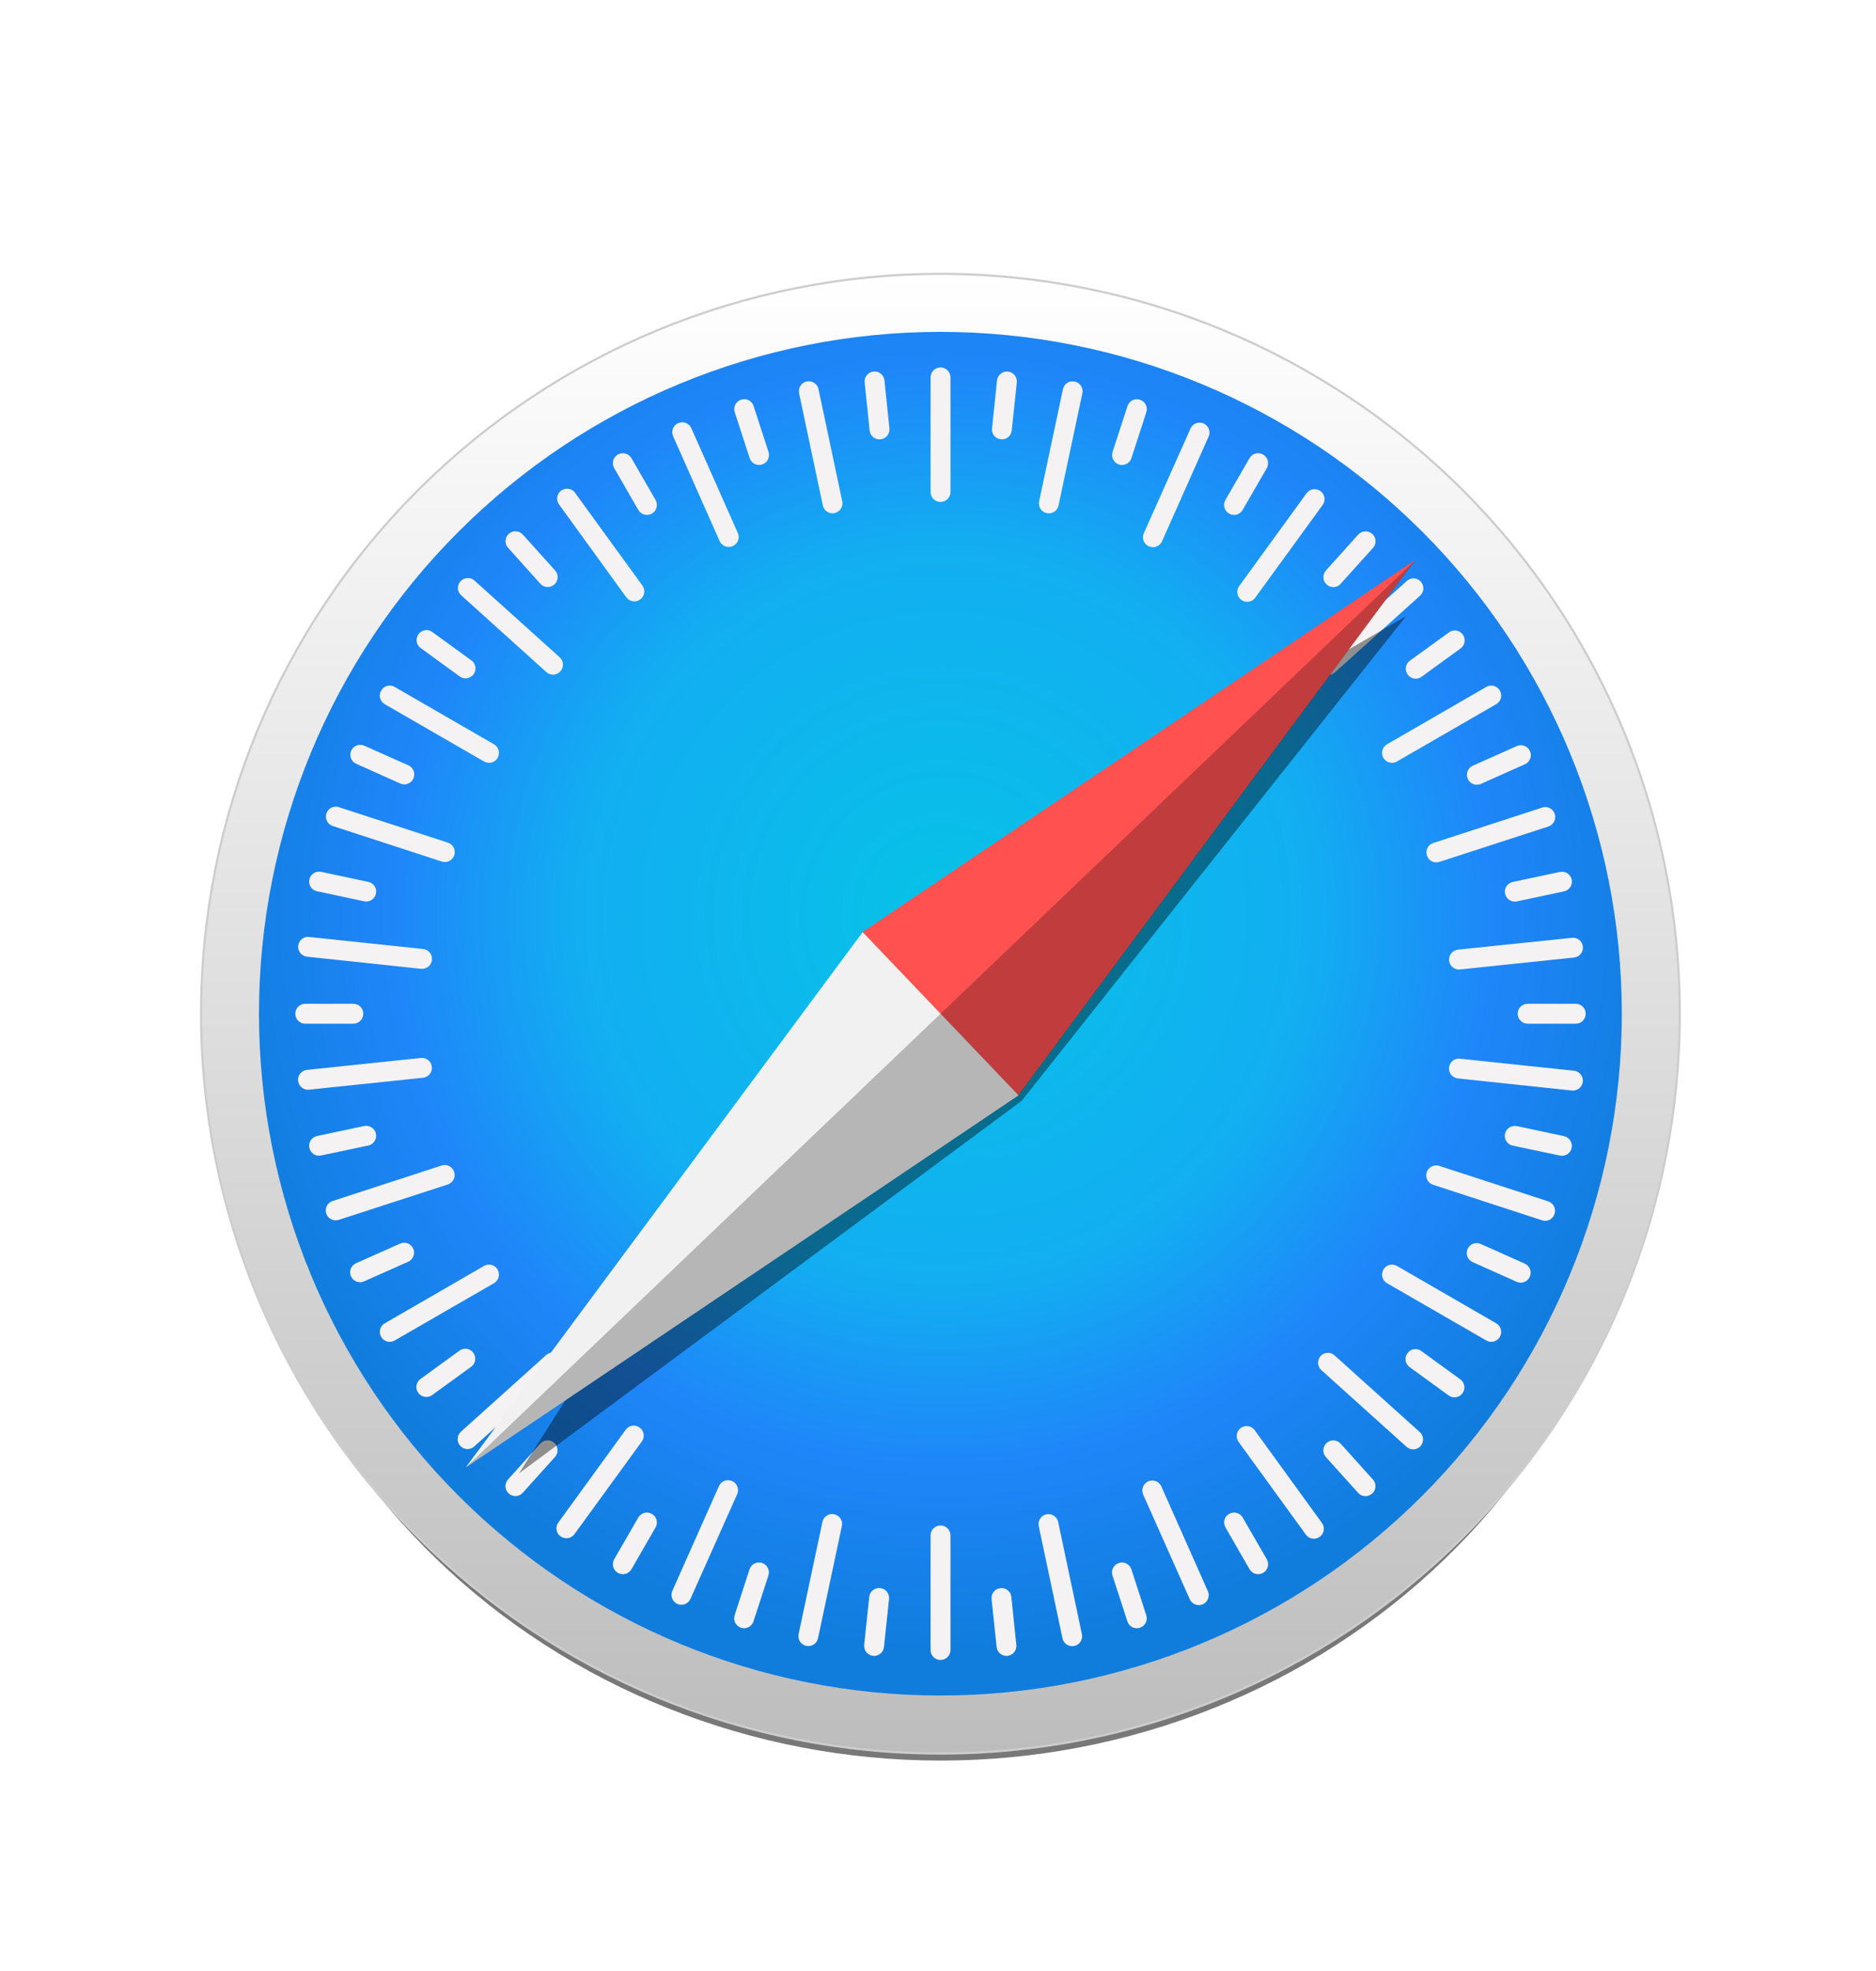
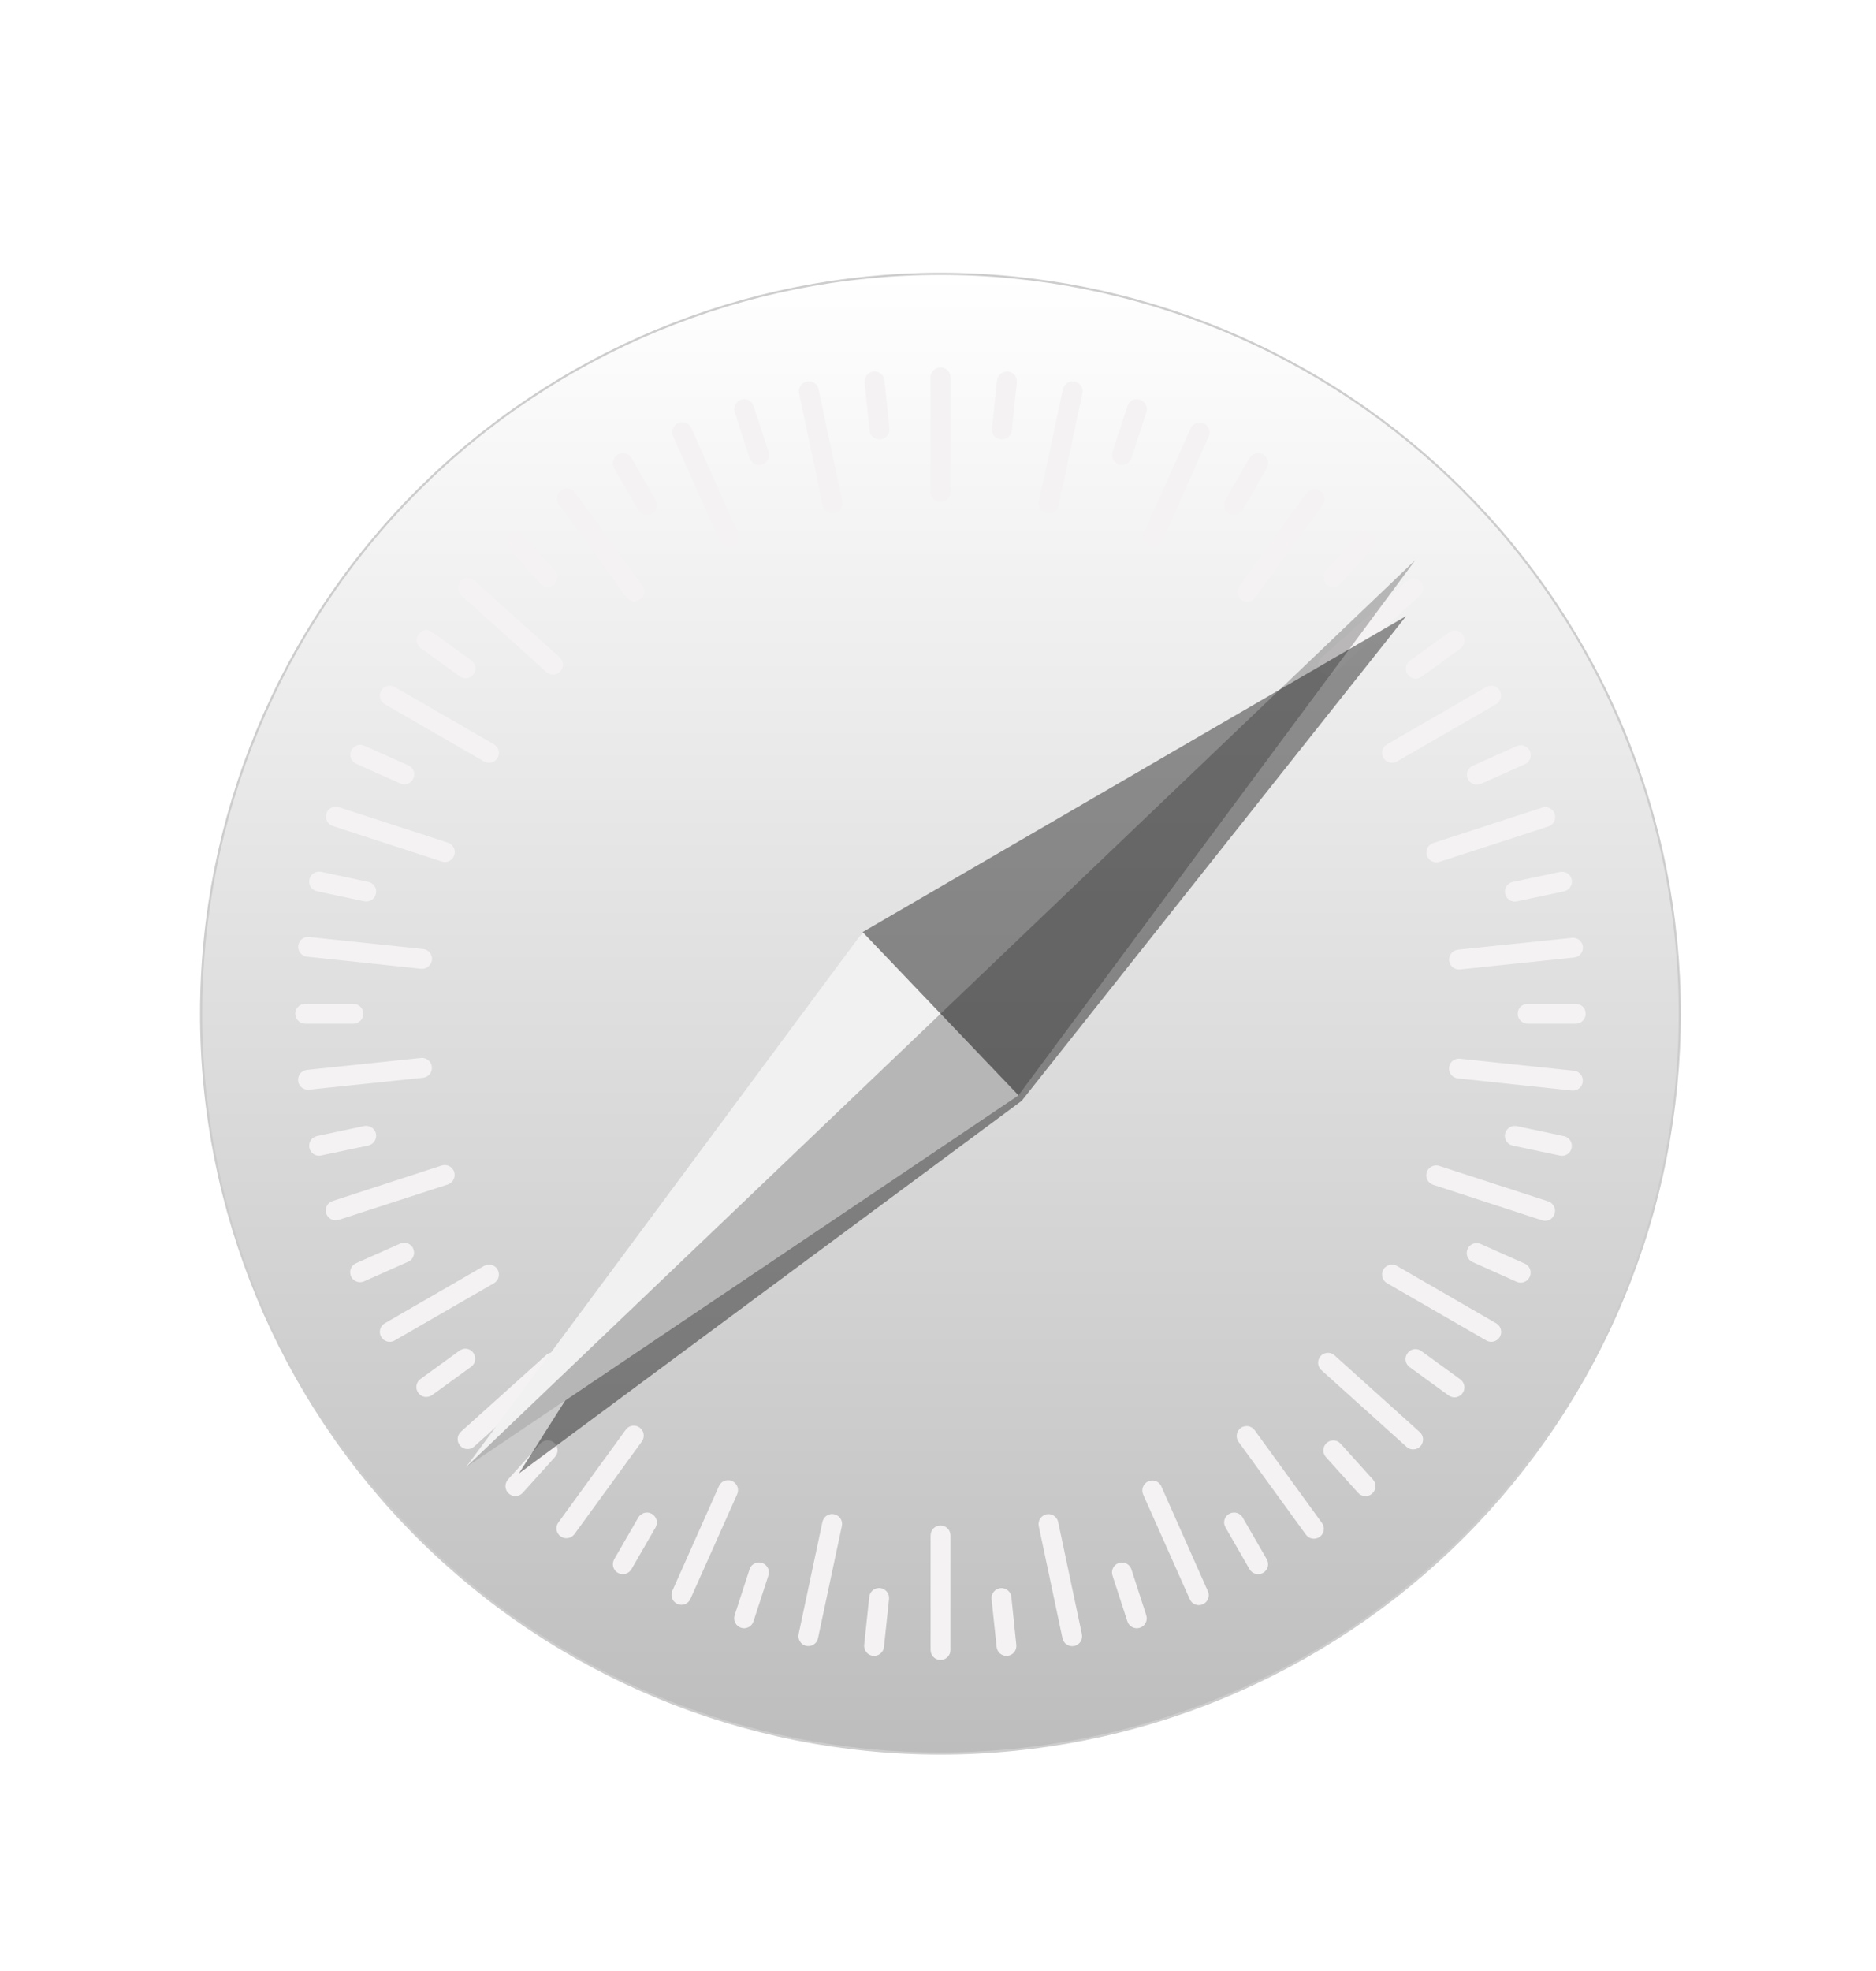
<svg xmlns="http://www.w3.org/2000/svg" width="20" height="21" viewBox="0 0 20 21" fill="none">
-   <path opacity="0.53" d="M17.621 11.446C17.621 12.406 17.424 13.357 17.043 14.244C16.661 15.131 16.102 15.937 15.397 16.616C14.692 17.295 13.855 17.834 12.934 18.201C12.012 18.569 11.025 18.758 10.028 18.758C9.031 18.758 8.043 18.569 7.122 18.201C6.201 17.834 5.364 17.295 4.659 16.616C3.954 15.937 3.394 15.131 3.013 14.244C2.631 13.357 2.435 12.406 2.435 11.446C2.435 9.507 3.235 7.647 4.659 6.276C6.083 4.905 8.014 4.135 10.028 4.135C11.025 4.135 12.012 4.324 12.934 4.691C13.855 5.059 14.692 5.597 15.397 6.276C16.102 6.955 16.661 7.761 17.043 8.648C17.424 9.535 17.621 10.486 17.621 11.446Z" fill="black" />
  <path d="M17.908 10.8C17.908 11.836 17.704 12.861 17.308 13.817C16.912 14.773 16.331 15.642 15.599 16.374C14.867 17.106 13.998 17.686 13.042 18.083C12.086 18.479 11.061 18.683 10.026 18.683C7.935 18.683 5.931 17.852 4.452 16.374C2.974 14.896 2.144 12.891 2.144 10.8C2.144 8.71 2.974 6.705 4.452 5.227C5.931 3.749 7.935 2.918 10.026 2.918C11.061 2.918 12.086 3.122 13.042 3.518C13.998 3.915 14.867 4.495 15.599 5.227C16.331 5.959 16.912 6.828 17.308 7.784C17.704 8.74 17.908 9.765 17.908 10.8Z" fill="url(#paint0_linear_6726_2945)" stroke="#CDCDCD" stroke-width="0.023" stroke-linecap="round" stroke-linejoin="round" />
-   <path d="M17.29 10.801C17.29 12.727 16.524 14.575 15.162 15.937C13.8 17.3 11.952 18.065 10.025 18.065C8.099 18.065 6.251 17.3 4.889 15.937C3.526 14.575 2.761 12.727 2.761 10.801C2.761 8.874 3.526 7.026 4.889 5.664C6.251 4.302 8.099 3.536 10.025 3.536C11.952 3.536 13.8 4.302 15.162 5.664C16.524 7.026 17.29 8.874 17.29 10.801Z" fill="url(#paint1_radial_6726_2945)" />
  <path d="M10.027 3.915C9.968 3.915 9.921 3.962 9.921 4.021V5.242C9.921 5.301 9.968 5.348 10.027 5.348C10.085 5.348 10.133 5.301 10.133 5.242V4.021C10.133 3.962 10.085 3.915 10.027 3.915ZM9.334 3.959C9.327 3.958 9.319 3.958 9.312 3.959C9.254 3.965 9.212 4.017 9.218 4.075L9.271 4.586C9.277 4.645 9.329 4.687 9.388 4.681C9.446 4.674 9.488 4.623 9.482 4.564L9.429 4.053C9.423 4.002 9.383 3.963 9.334 3.959ZM10.724 3.959C10.675 3.964 10.635 4.003 10.629 4.054L10.576 4.565C10.569 4.623 10.612 4.675 10.67 4.681C10.728 4.687 10.78 4.645 10.786 4.587L10.84 4.076C10.846 4.017 10.804 3.965 10.746 3.959C10.739 3.959 10.731 3.959 10.724 3.959ZM8.622 4.062C8.615 4.062 8.608 4.063 8.601 4.064C8.543 4.076 8.507 4.132 8.519 4.19L8.772 5.385C8.784 5.442 8.84 5.479 8.897 5.467C8.955 5.454 8.991 5.398 8.979 5.341L8.726 4.146C8.715 4.096 8.671 4.062 8.622 4.062ZM11.436 4.063C11.387 4.062 11.342 4.097 11.332 4.147L11.078 5.342C11.066 5.399 11.102 5.455 11.159 5.467C11.217 5.48 11.273 5.443 11.285 5.386L11.539 4.191C11.551 4.133 11.515 4.077 11.457 4.065C11.45 4.064 11.443 4.063 11.436 4.063ZM7.943 4.253C7.929 4.252 7.915 4.254 7.901 4.258C7.845 4.276 7.815 4.336 7.833 4.392L7.992 4.88C8.01 4.936 8.069 4.967 8.125 4.949C8.181 4.93 8.211 4.871 8.193 4.815L8.034 4.326C8.021 4.284 7.984 4.257 7.943 4.253ZM12.111 4.254C12.07 4.257 12.034 4.285 12.02 4.327L11.861 4.815C11.843 4.871 11.873 4.931 11.929 4.949C11.985 4.967 12.044 4.937 12.062 4.881L12.221 4.392C12.239 4.336 12.209 4.277 12.153 4.259C12.139 4.254 12.125 4.253 12.111 4.254ZM7.271 4.499C7.257 4.5 7.243 4.503 7.23 4.508C7.176 4.532 7.152 4.595 7.176 4.648L7.672 5.765C7.696 5.818 7.758 5.842 7.812 5.818C7.866 5.795 7.89 5.732 7.866 5.679L7.37 4.562C7.352 4.522 7.312 4.498 7.271 4.499ZM12.791 4.503C12.749 4.502 12.71 4.526 12.692 4.566L12.194 5.682C12.17 5.735 12.194 5.797 12.248 5.821C12.301 5.845 12.364 5.821 12.388 5.768L12.885 4.652C12.909 4.599 12.885 4.536 12.832 4.512C12.819 4.506 12.805 4.503 12.791 4.503ZM6.647 4.829C6.627 4.828 6.606 4.832 6.587 4.843C6.536 4.873 6.519 4.937 6.548 4.988L6.805 5.433C6.835 5.484 6.899 5.501 6.95 5.472C7.001 5.442 7.018 5.378 6.989 5.327L6.732 4.882C6.713 4.85 6.681 4.832 6.647 4.829ZM13.406 4.829C13.372 4.831 13.34 4.85 13.321 4.882L13.064 5.327C13.035 5.378 13.052 5.442 13.103 5.472C13.154 5.501 13.219 5.484 13.248 5.433L13.505 4.988C13.534 4.937 13.517 4.873 13.466 4.843C13.447 4.832 13.426 4.828 13.406 4.829ZM6.042 5.207C6.022 5.208 6.001 5.214 5.983 5.227C5.936 5.261 5.925 5.327 5.96 5.375L6.677 6.364C6.712 6.411 6.778 6.422 6.825 6.387C6.873 6.353 6.883 6.287 6.849 6.239L6.131 5.251C6.11 5.221 6.076 5.206 6.042 5.207ZM14.019 5.212C13.985 5.211 13.951 5.226 13.929 5.256L13.211 6.244C13.176 6.291 13.187 6.357 13.234 6.392C13.281 6.426 13.348 6.416 13.382 6.368L14.101 5.38C14.135 5.333 14.125 5.267 14.077 5.232C14.059 5.22 14.039 5.213 14.019 5.212ZM5.501 5.661C5.474 5.659 5.446 5.668 5.424 5.688C5.381 5.727 5.377 5.794 5.417 5.837L5.76 6.219C5.8 6.263 5.866 6.266 5.91 6.227C5.954 6.188 5.957 6.121 5.918 6.078L5.574 5.696C5.554 5.674 5.528 5.662 5.501 5.661ZM14.553 5.661C14.526 5.663 14.499 5.675 14.48 5.696L14.136 6.078C14.097 6.122 14.1 6.189 14.144 6.228C14.188 6.267 14.254 6.264 14.293 6.22L14.637 5.838C14.677 5.795 14.673 5.728 14.63 5.689C14.608 5.669 14.58 5.66 14.553 5.661ZM4.982 6.159C4.955 6.16 4.929 6.172 4.909 6.194C4.87 6.237 4.873 6.304 4.917 6.343L5.825 7.161C5.868 7.2 5.935 7.197 5.974 7.153C6.014 7.109 6.01 7.043 5.967 7.003L5.059 6.186C5.037 6.166 5.009 6.157 4.982 6.159ZM15.074 6.162C15.047 6.161 15.02 6.17 14.998 6.19L14.089 7.006C14.046 7.045 14.042 7.112 14.081 7.156C14.12 7.199 14.187 7.203 14.231 7.164L15.139 6.347C15.183 6.308 15.187 6.241 15.147 6.197C15.128 6.176 15.101 6.164 15.074 6.162ZM4.551 6.713C4.517 6.712 4.483 6.728 4.462 6.757C4.427 6.805 4.437 6.871 4.485 6.905L4.901 7.207C4.948 7.242 5.014 7.231 5.049 7.184C5.083 7.136 5.073 7.07 5.025 7.036L4.609 6.734C4.592 6.721 4.571 6.714 4.551 6.713ZM15.505 6.717C15.485 6.718 15.464 6.725 15.447 6.738L15.031 7.039C14.983 7.074 14.973 7.14 15.007 7.187C15.042 7.235 15.108 7.245 15.155 7.211L15.571 6.909C15.618 6.875 15.629 6.809 15.595 6.761C15.573 6.731 15.539 6.716 15.505 6.717ZM4.148 7.305C4.114 7.307 4.082 7.326 4.064 7.358C4.034 7.409 4.051 7.473 4.102 7.503L5.16 8.113C5.211 8.143 5.276 8.125 5.305 8.075C5.334 8.024 5.317 7.959 5.266 7.93L4.208 7.319C4.189 7.308 4.168 7.304 4.148 7.305ZM15.905 7.305C15.885 7.304 15.864 7.308 15.845 7.319L14.787 7.93C14.736 7.959 14.719 8.024 14.748 8.075C14.778 8.125 14.842 8.143 14.893 8.113L15.951 7.503C16.002 7.473 16.019 7.409 15.99 7.358C15.971 7.326 15.939 7.307 15.905 7.305ZM3.843 7.936C3.802 7.935 3.762 7.958 3.744 7.998C3.72 8.052 3.744 8.114 3.798 8.138L4.267 8.348C4.321 8.372 4.383 8.348 4.407 8.294C4.431 8.241 4.407 8.178 4.353 8.154L3.884 7.945C3.871 7.939 3.857 7.936 3.843 7.936ZM16.212 7.94C16.198 7.94 16.184 7.943 16.171 7.949L15.702 8.158C15.648 8.182 15.624 8.244 15.648 8.298C15.672 8.352 15.734 8.376 15.788 8.352L16.257 8.143C16.311 8.119 16.335 8.056 16.311 8.003C16.293 7.963 16.253 7.939 16.212 7.94ZM3.571 8.595C3.53 8.598 3.493 8.626 3.48 8.667C3.462 8.723 3.492 8.783 3.548 8.801L4.709 9.179C4.765 9.198 4.825 9.167 4.843 9.112C4.861 9.056 4.831 8.996 4.775 8.978L3.613 8.6C3.599 8.595 3.585 8.594 3.571 8.595ZM16.483 8.599C16.47 8.598 16.455 8.599 16.442 8.604L15.28 8.982C15.224 9 15.194 9.059 15.212 9.115C15.23 9.171 15.289 9.201 15.345 9.183L16.507 8.806C16.563 8.787 16.593 8.728 16.575 8.672C16.561 8.63 16.524 8.603 16.483 8.599ZM3.402 9.287C3.353 9.286 3.309 9.32 3.298 9.371C3.286 9.428 3.322 9.484 3.38 9.496L3.882 9.603C3.94 9.615 3.996 9.579 4.008 9.521C4.02 9.464 3.984 9.408 3.926 9.396L3.424 9.289C3.416 9.287 3.409 9.287 3.402 9.287ZM16.651 9.288C16.644 9.288 16.637 9.289 16.63 9.29L16.127 9.397C16.07 9.409 16.033 9.465 16.046 9.522C16.058 9.58 16.114 9.616 16.171 9.604L16.674 9.497C16.731 9.485 16.768 9.429 16.756 9.371C16.745 9.321 16.701 9.287 16.651 9.288ZM3.274 9.982C3.225 9.987 3.185 10.026 3.179 10.077C3.173 10.135 3.215 10.187 3.273 10.193L4.488 10.322C4.547 10.328 4.599 10.286 4.605 10.227C4.611 10.169 4.569 10.117 4.511 10.111L3.296 9.983C3.288 9.982 3.281 9.982 3.274 9.982ZM16.78 9.992C16.773 9.991 16.766 9.991 16.759 9.992L15.544 10.118C15.485 10.125 15.443 10.176 15.449 10.235C15.455 10.293 15.507 10.335 15.566 10.329L16.781 10.202C16.839 10.196 16.881 10.144 16.875 10.086C16.87 10.035 16.829 9.996 16.78 9.992ZM3.254 10.695C3.195 10.695 3.148 10.742 3.148 10.801C3.148 10.859 3.195 10.907 3.254 10.907H3.767C3.826 10.907 3.873 10.859 3.873 10.801C3.873 10.742 3.826 10.695 3.767 10.695H3.254ZM16.286 10.695C16.227 10.695 16.18 10.742 16.18 10.801C16.18 10.859 16.227 10.907 16.286 10.907H16.8C16.858 10.907 16.905 10.859 16.905 10.801C16.905 10.742 16.858 10.695 16.8 10.695H16.286ZM4.509 11.272C4.502 11.271 4.495 11.271 4.488 11.272L3.273 11.399C3.214 11.405 3.172 11.457 3.178 11.515C3.184 11.574 3.236 11.616 3.295 11.61L4.51 11.483C4.568 11.477 4.61 11.425 4.604 11.367C4.599 11.316 4.558 11.277 4.509 11.272ZM15.543 11.28C15.494 11.284 15.454 11.323 15.448 11.374C15.442 11.432 15.484 11.484 15.543 11.49L16.758 11.619C16.816 11.625 16.868 11.583 16.874 11.525C16.88 11.466 16.838 11.414 16.78 11.408L15.565 11.28C15.558 11.279 15.55 11.279 15.543 11.28ZM3.903 11.995C3.896 11.995 3.889 11.996 3.882 11.997L3.379 12.104C3.322 12.116 3.286 12.172 3.298 12.23C3.31 12.287 3.366 12.324 3.423 12.311L3.926 12.205C3.983 12.193 4.02 12.136 4.008 12.079C3.997 12.029 3.953 11.995 3.903 11.995ZM16.15 11.996C16.1 11.996 16.056 12.03 16.045 12.08C16.033 12.137 16.07 12.194 16.127 12.206L16.63 12.312C16.687 12.325 16.743 12.288 16.755 12.231C16.767 12.174 16.731 12.117 16.674 12.105L16.171 11.998C16.164 11.997 16.157 11.996 16.15 11.996ZM4.75 12.413C4.736 12.412 4.722 12.414 4.708 12.418L3.546 12.796C3.49 12.814 3.46 12.873 3.478 12.929C3.496 12.985 3.556 13.015 3.612 12.997L4.774 12.62C4.829 12.601 4.86 12.542 4.842 12.486C4.828 12.444 4.791 12.417 4.75 12.413ZM15.302 12.417C15.261 12.421 15.224 12.448 15.21 12.49C15.192 12.546 15.223 12.605 15.278 12.623L16.44 13.002C16.496 13.02 16.555 12.99 16.573 12.934C16.592 12.878 16.561 12.819 16.506 12.8L15.344 12.422C15.33 12.417 15.316 12.416 15.302 12.417ZM4.307 13.241C4.293 13.241 4.279 13.244 4.265 13.25L3.796 13.459C3.742 13.483 3.718 13.545 3.742 13.599C3.766 13.652 3.829 13.676 3.882 13.652L4.352 13.443C4.405 13.419 4.429 13.357 4.405 13.303C4.387 13.263 4.348 13.24 4.307 13.241ZM15.745 13.245C15.704 13.243 15.664 13.267 15.646 13.307C15.622 13.361 15.646 13.423 15.7 13.447L16.169 13.657C16.223 13.681 16.285 13.657 16.309 13.603C16.333 13.549 16.309 13.487 16.255 13.463L15.786 13.254C15.773 13.248 15.759 13.245 15.745 13.245ZM5.221 13.474C5.2 13.473 5.179 13.477 5.16 13.488L4.102 14.099C4.051 14.128 4.034 14.193 4.064 14.244C4.093 14.294 4.157 14.312 4.208 14.282L5.266 13.672C5.317 13.642 5.334 13.578 5.305 13.527C5.287 13.495 5.255 13.476 5.221 13.474ZM14.833 13.474C14.799 13.476 14.767 13.495 14.748 13.527C14.719 13.578 14.736 13.642 14.787 13.672L15.845 14.282C15.896 14.312 15.96 14.294 15.99 14.244C16.019 14.193 16.002 14.128 15.951 14.099L14.893 13.488C14.874 13.477 14.853 13.473 14.833 13.474ZM4.957 14.37C4.936 14.371 4.916 14.378 4.898 14.391L4.482 14.693C4.435 14.727 4.424 14.793 4.459 14.84C4.493 14.888 4.559 14.898 4.607 14.864L5.023 14.562C5.07 14.528 5.081 14.462 5.046 14.414C5.025 14.384 4.991 14.369 4.957 14.37ZM15.094 14.374C15.06 14.373 15.026 14.388 15.005 14.418C14.97 14.465 14.98 14.531 15.028 14.566L15.444 14.868C15.491 14.902 15.557 14.892 15.592 14.844C15.626 14.797 15.616 14.731 15.568 14.696L15.152 14.394C15.135 14.381 15.114 14.375 15.094 14.374ZM5.899 14.411C5.872 14.409 5.844 14.418 5.822 14.438L4.914 15.254C4.87 15.294 4.867 15.36 4.906 15.404C4.945 15.448 5.012 15.451 5.055 15.412L5.964 14.595C6.008 14.556 6.011 14.489 5.972 14.446C5.952 14.424 5.926 14.412 5.899 14.411ZM14.152 14.414C14.125 14.415 14.098 14.427 14.079 14.448C14.04 14.492 14.043 14.559 14.087 14.598L14.995 15.415C15.038 15.455 15.105 15.451 15.144 15.408C15.183 15.364 15.18 15.297 15.136 15.258L14.228 14.441C14.207 14.421 14.179 14.412 14.152 14.414ZM6.761 15.189C6.727 15.188 6.693 15.203 6.671 15.233L5.953 16.221C5.918 16.268 5.928 16.334 5.976 16.369C6.023 16.403 6.089 16.393 6.124 16.346L6.843 15.358C6.877 15.31 6.867 15.244 6.819 15.21C6.801 15.197 6.781 15.19 6.761 15.189ZM13.287 15.194C13.266 15.195 13.246 15.201 13.228 15.214C13.181 15.248 13.17 15.314 13.204 15.362L13.922 16.351C13.956 16.398 14.022 16.409 14.07 16.374C14.117 16.34 14.128 16.274 14.093 16.226L13.376 15.238C13.354 15.208 13.321 15.193 13.287 15.194ZM5.833 15.346C5.806 15.348 5.779 15.36 5.76 15.381L5.416 15.763C5.377 15.807 5.38 15.874 5.424 15.913C5.467 15.952 5.534 15.949 5.573 15.905L5.917 15.523C5.956 15.479 5.953 15.413 5.909 15.373C5.888 15.354 5.86 15.345 5.833 15.346ZM14.22 15.347C14.193 15.345 14.165 15.354 14.143 15.374C14.1 15.413 14.096 15.48 14.135 15.524L14.479 15.906C14.518 15.949 14.585 15.953 14.629 15.913C14.672 15.874 14.676 15.807 14.637 15.764L14.293 15.382C14.273 15.36 14.247 15.348 14.22 15.347ZM7.764 15.771C7.723 15.77 7.683 15.793 7.665 15.833L7.168 16.949C7.144 17.003 7.168 17.065 7.221 17.089C7.275 17.113 7.337 17.089 7.361 17.035L7.859 15.92C7.883 15.866 7.859 15.804 7.805 15.78C7.792 15.774 7.778 15.771 7.764 15.771ZM12.282 15.774C12.268 15.774 12.255 15.777 12.241 15.783C12.188 15.807 12.164 15.869 12.187 15.923L12.684 17.039C12.707 17.093 12.77 17.116 12.823 17.093C12.877 17.069 12.901 17.006 12.877 16.953L12.381 15.837C12.363 15.796 12.323 15.773 12.282 15.774ZM6.89 16.116C6.856 16.118 6.824 16.137 6.805 16.168L6.548 16.613C6.519 16.664 6.536 16.729 6.587 16.758C6.638 16.787 6.702 16.77 6.732 16.719L6.989 16.274C7.018 16.223 7.001 16.159 6.95 16.13C6.931 16.119 6.91 16.114 6.89 16.116ZM13.164 16.116C13.143 16.114 13.122 16.119 13.103 16.13C13.052 16.159 13.035 16.223 13.065 16.274L13.321 16.719C13.351 16.77 13.415 16.787 13.466 16.758C13.517 16.729 13.534 16.664 13.505 16.613L13.248 16.168C13.23 16.137 13.197 16.118 13.164 16.116ZM8.872 16.131C8.823 16.131 8.779 16.165 8.768 16.215L8.514 17.41C8.502 17.468 8.538 17.524 8.596 17.536C8.653 17.548 8.709 17.512 8.721 17.454L8.975 16.259C8.988 16.202 8.951 16.146 8.894 16.134C8.887 16.132 8.879 16.131 8.872 16.131ZM11.177 16.132C11.17 16.132 11.163 16.133 11.156 16.134C11.098 16.147 11.062 16.203 11.074 16.26L11.327 17.455C11.339 17.513 11.395 17.549 11.453 17.537C11.51 17.525 11.546 17.469 11.534 17.411L11.281 16.216C11.271 16.166 11.226 16.132 11.177 16.132ZM10.027 16.253C9.968 16.253 9.921 16.3 9.921 16.359V17.58C9.921 17.639 9.968 17.686 10.027 17.686C10.085 17.686 10.133 17.639 10.133 17.58V16.359C10.133 16.3 10.085 16.253 10.027 16.253ZM8.082 16.648C8.041 16.651 8.004 16.678 7.991 16.72L7.832 17.209C7.814 17.265 7.844 17.324 7.9 17.343C7.956 17.361 8.015 17.33 8.033 17.275L8.192 16.786C8.21 16.73 8.18 16.671 8.124 16.652C8.11 16.648 8.096 16.646 8.082 16.648ZM11.97 16.648C11.956 16.646 11.942 16.648 11.928 16.653C11.872 16.671 11.842 16.73 11.86 16.786L12.019 17.275C12.037 17.331 12.097 17.361 12.152 17.343C12.208 17.325 12.239 17.265 12.22 17.209L12.062 16.721C12.048 16.679 12.011 16.651 11.97 16.648ZM9.362 16.92C9.313 16.925 9.272 16.963 9.267 17.014L9.213 17.525C9.207 17.584 9.249 17.636 9.307 17.642C9.366 17.648 9.418 17.606 9.424 17.547L9.478 17.037C9.484 16.978 9.442 16.926 9.383 16.92C9.376 16.919 9.369 16.919 9.362 16.92ZM10.687 16.921C10.68 16.92 10.673 16.92 10.666 16.921C10.607 16.927 10.565 16.979 10.571 17.037L10.625 17.548C10.631 17.606 10.683 17.648 10.741 17.642C10.799 17.636 10.841 17.584 10.835 17.526L10.782 17.015C10.777 16.964 10.736 16.925 10.687 16.921Z" fill="#F4F2F3" />
  <g opacity="0.409" filter="url(#filter0_f_6726_2945)">
    <path d="M14.991 6.564L9.196 9.931L5.532 15.699L10.892 11.729L14.991 6.564Z" fill="black" />
  </g>
-   <path d="M10.855 11.67L9.195 9.931L15.086 5.967L10.855 11.67Z" fill="#FF5150" />
+   <path d="M10.855 11.67L15.086 5.967L10.855 11.67Z" fill="#FF5150" />
  <path d="M10.858 11.67L9.197 9.931L4.966 15.634L10.858 11.67Z" fill="#F1F1F1" />
  <path opacity="0.243" d="M4.966 15.634L10.858 11.67L15.089 5.967L4.966 15.634Z" fill="black" />
  <defs>
    <filter id="filter0_f_6726_2945" x="5.363" y="6.395" width="9.797" height="9.473" filterUnits="userSpaceOnUse" color-interpolation-filters="sRGB">
      <feFlood flood-opacity="0" result="BackgroundImageFix" />
      <feBlend mode="normal" in="SourceGraphic" in2="BackgroundImageFix" result="shape" />
      <feGaussianBlur stdDeviation="0.085" result="effect1_foregroundBlur_6726_2945" />
    </filter>
    <linearGradient id="paint0_linear_6726_2945" x1="10.025" y1="18.682" x2="10.025" y2="2.918" gradientUnits="userSpaceOnUse">
      <stop stop-color="#BDBDBD" />
      <stop offset="1" stop-color="white" />
    </linearGradient>
    <radialGradient id="paint1_radial_6726_2945" cx="0" cy="0" r="1" gradientUnits="userSpaceOnUse" gradientTransform="translate(10.058 9.741) scale(7.882 7.882)">
      <stop stop-color="#06C2E7" />
      <stop offset="0.25" stop-color="#0DB8EC" />
      <stop offset="0.5" stop-color="#12AEF1" />
      <stop offset="0.75" stop-color="#1F86F9" />
      <stop offset="1" stop-color="#107DDD" />
    </radialGradient>
  </defs>
</svg>